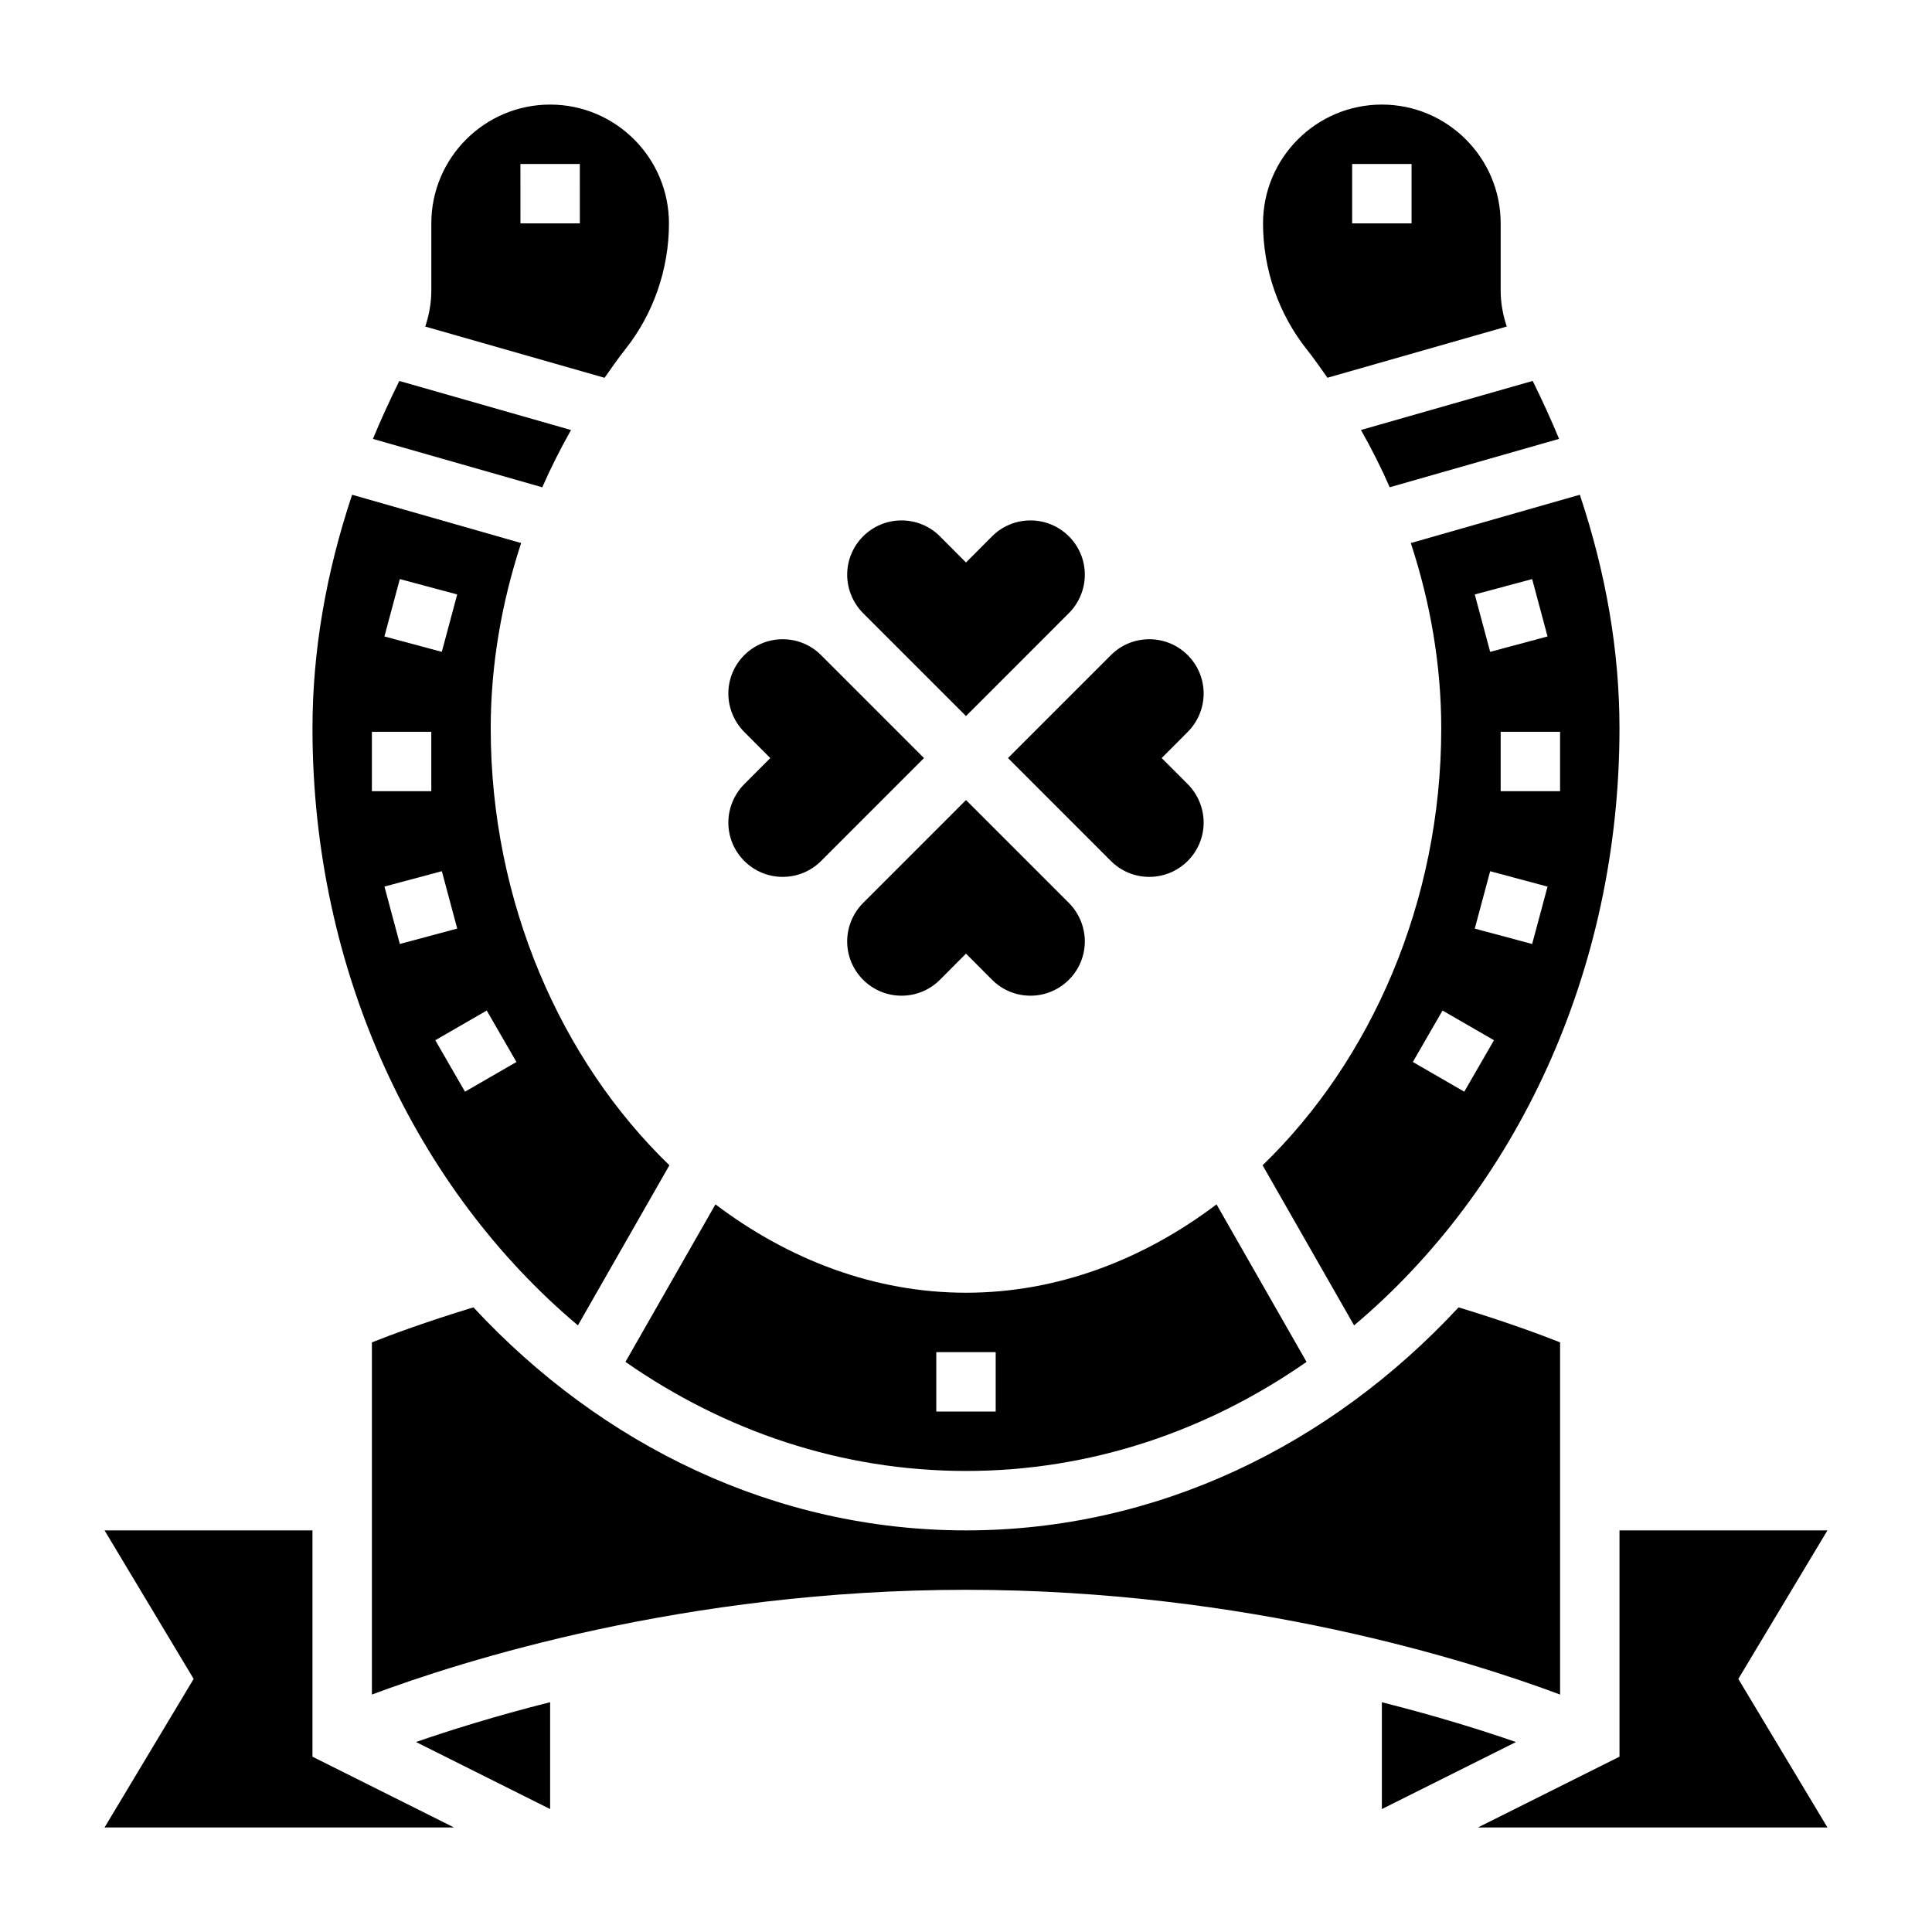
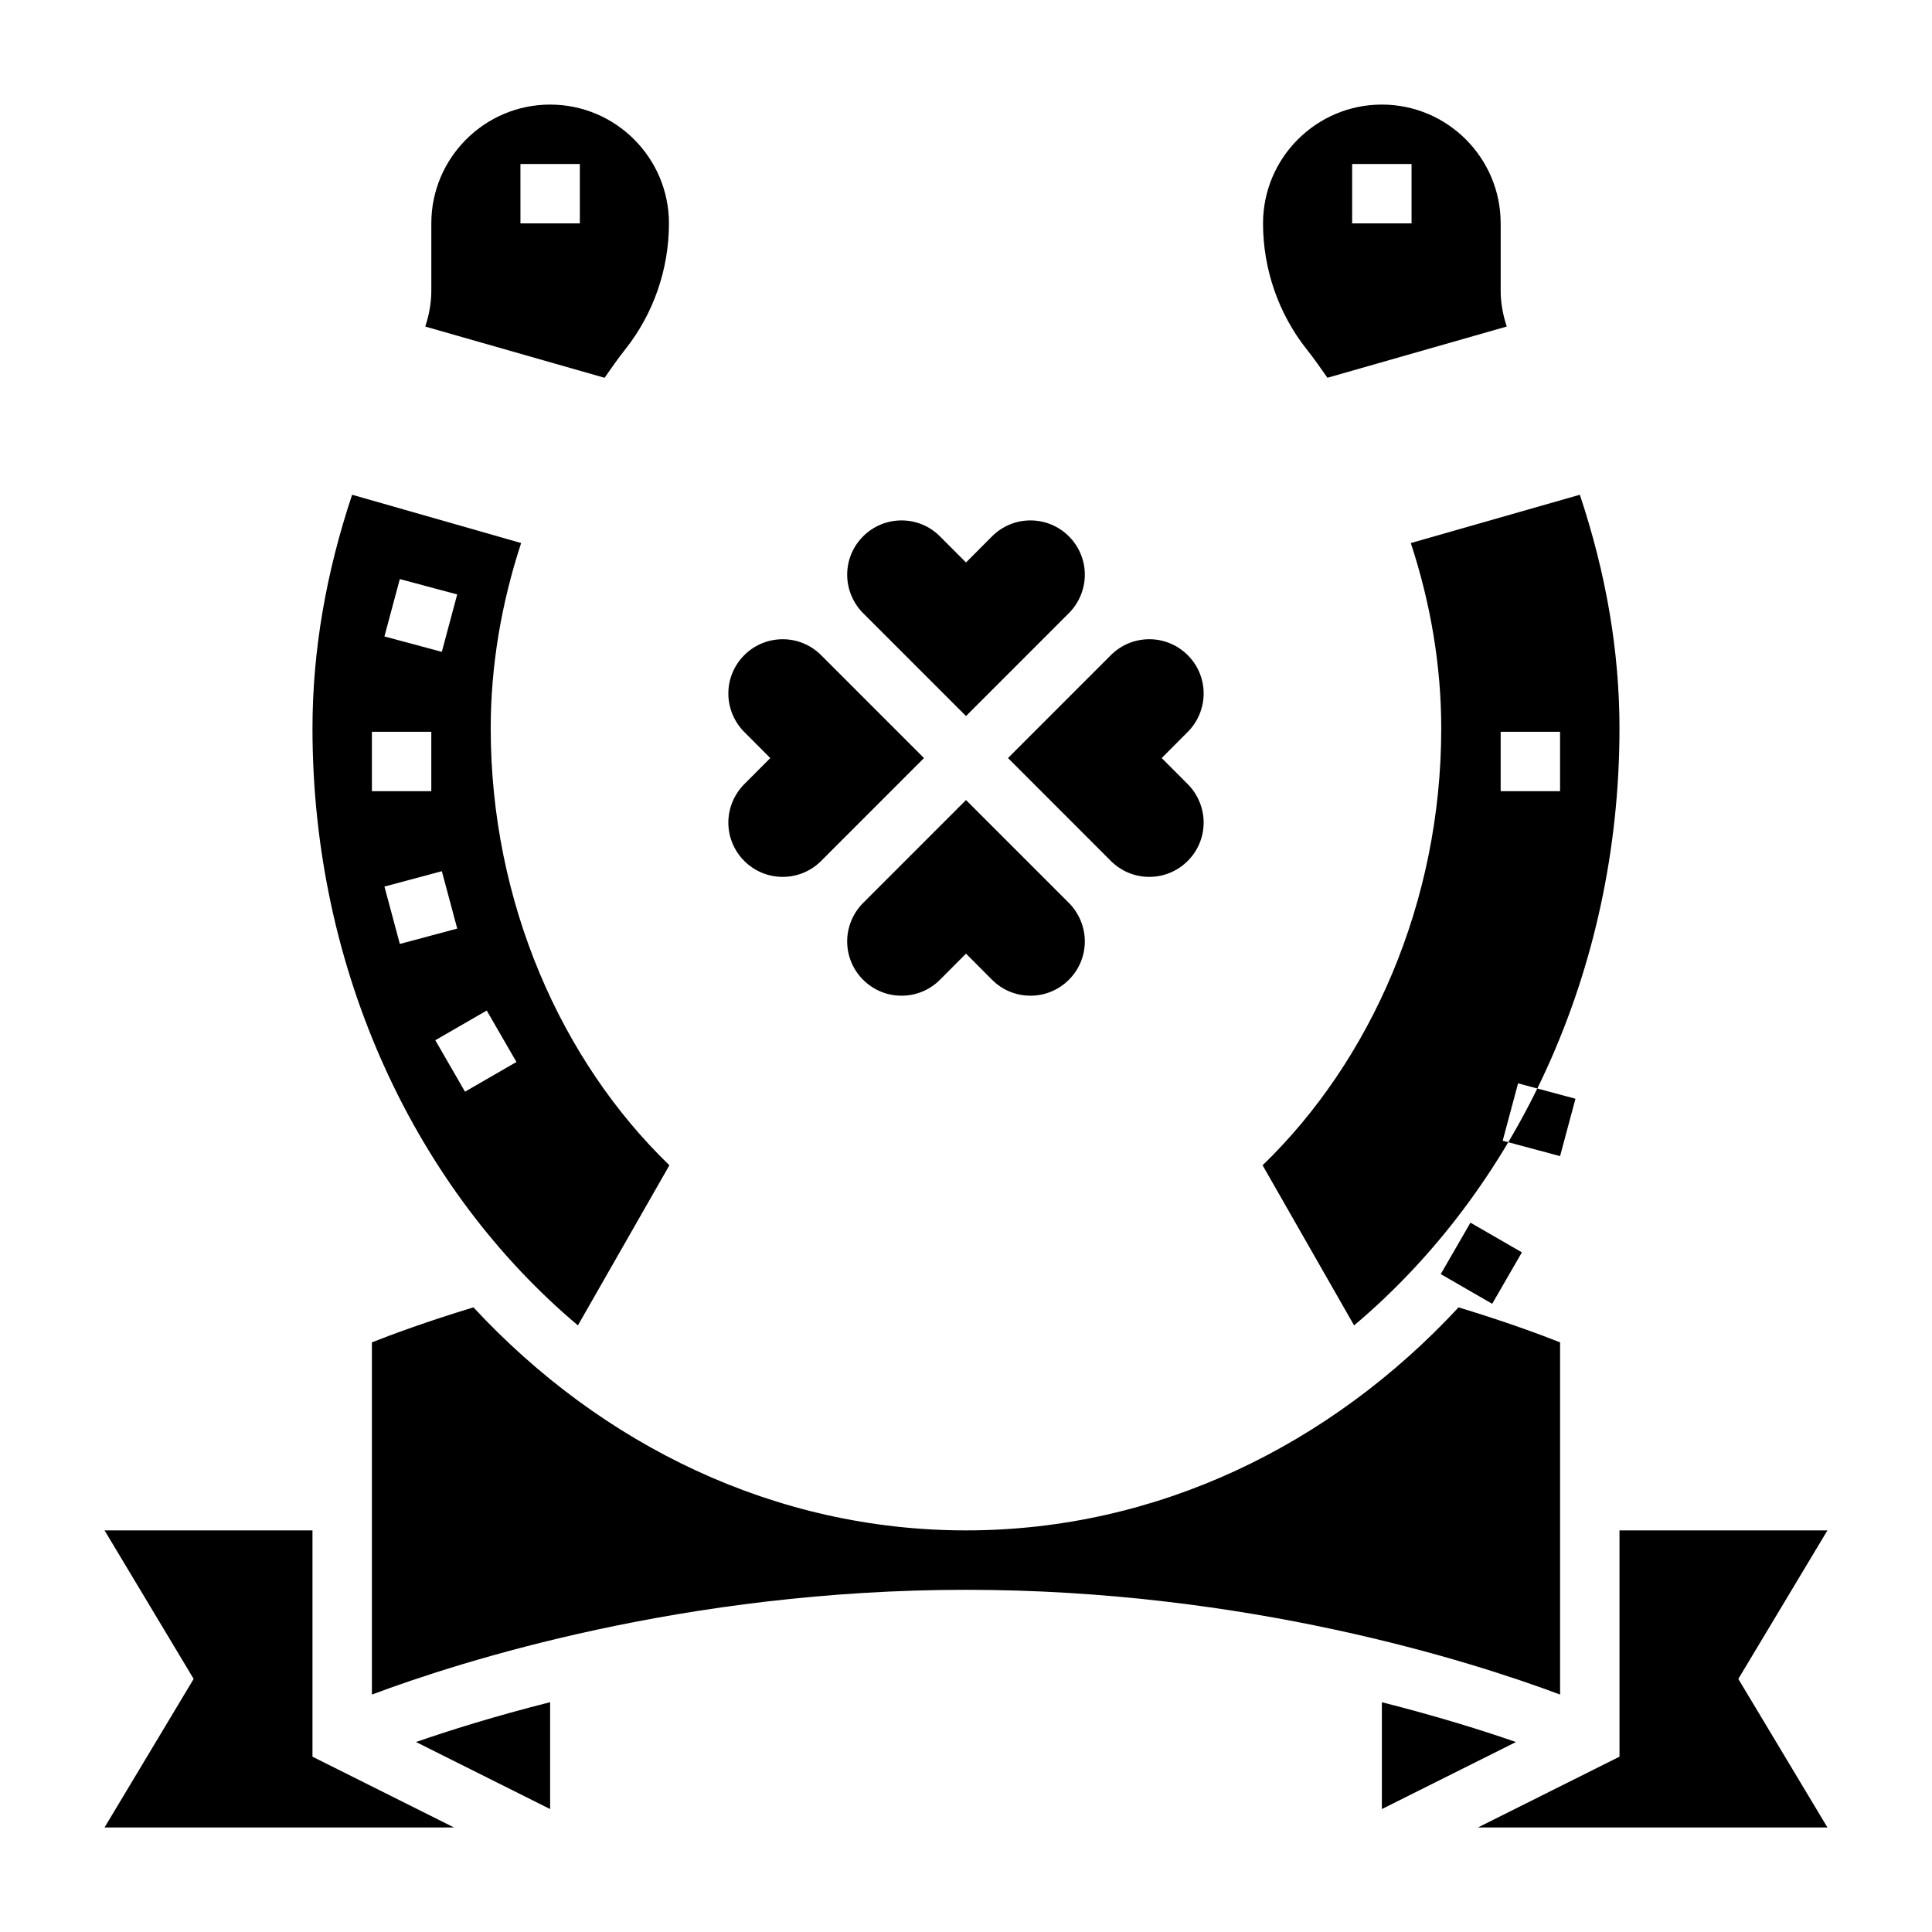
<svg xmlns="http://www.w3.org/2000/svg" fill="#000000" width="800px" height="800px" version="1.1" viewBox="144 144 512 512">
  <g>
    <path d="m337.02 361.99c0 7.934 6.453 14.391 14.398 14.391 3.84 0 7.461-1.496 10.18-4.211l27.266-27.277-27.27-27.277c-2.723-2.715-6.336-4.211-10.176-4.211-7.945 0-14.398 6.453-14.398 14.391 0 3.785 1.535 7.496 4.211 10.18l6.902 6.918-6.887 6.91c-2.691 2.695-4.227 6.394-4.227 10.188z" />
    <path d="m372.73 383.3c-2.684 2.684-4.219 6.387-4.219 10.18 0 7.934 6.453 14.391 14.398 14.391 3.84 0 7.461-1.496 10.18-4.211l6.91-6.938 6.918 6.941c2.715 2.711 6.328 4.207 10.172 4.207 7.941 0 14.398-6.457 14.398-14.391 0-3.785-1.535-7.496-4.211-10.18l-27.277-27.277z" />
    <path d="m438.4 372.17c2.723 2.715 6.336 4.211 10.18 4.211 7.941 0 14.398-6.457 14.398-14.391 0-3.785-1.535-7.496-4.211-10.18l-6.906-6.918 6.887-6.91c2.695-2.695 4.231-6.394 4.231-10.188 0-7.938-6.457-14.391-14.398-14.391-3.84 0-7.461 1.496-10.18 4.211l-27.27 27.277z" />
    <path d="m400 333.76 27.27-27.277c2.684-2.684 4.219-6.383 4.219-10.176 0-7.934-6.457-14.391-14.398-14.391-3.84 0-7.461 1.496-10.18 4.211l-6.91 6.938-6.918-6.941c-2.719-2.711-6.332-4.207-10.172-4.207-7.945 0-14.398 6.457-14.398 14.391 0 3.785 1.535 7.496 4.211 10.18z" />
-     <path d="m573.18 337.02c0-20.363-3.551-41.078-10.508-61.906l-44.793 12.801c5.227 15.898 8.066 32.473 8.066 49.105 0 46.113-18.688 88.105-47.344 115.79l24.246 42.43c42.629-35.879 70.332-93.441 70.332-158.22zm-15.746 16.656h-15.742v-15.742h15.742zm-7.398-56.215 4.078 15.207-15.207 4.078-4.078-15.207zm-11.129 77.422 15.207 4.078-4.078 15.207-15.207-4.078zm-12.621 36.918 13.633 7.871-7.871 13.633-13.633-7.871z" />
+     <path d="m573.18 337.02c0-20.363-3.551-41.078-10.508-61.906l-44.793 12.801c5.227 15.898 8.066 32.473 8.066 49.105 0 46.113-18.688 88.105-47.344 115.79l24.246 42.43c42.629-35.879 70.332-93.441 70.332-158.22zm-15.746 16.656h-15.742v-15.742h15.742zzm-11.129 77.422 15.207 4.078-4.078 15.207-15.207-4.078zm-12.621 36.918 13.633 7.871-7.871 13.633-13.633-7.871z" />
    <path d="m309.71 236.57c7.461-9.398 11.57-21.254 11.57-33.367 0-17.367-14.121-31.488-31.488-31.488-17.367 0-31.488 14.121-31.488 31.488v17.84c0 3.203-0.582 6.406-1.605 9.5l47.516 13.578c1.789-2.543 3.551-5.102 5.496-7.551zm-12.043-33.367h-15.742l-0.004-15.746h15.742z" />
-     <path d="m512.29 273.13 44.879-12.824c-2.109-5.117-4.473-10.234-6.992-15.359l-45.508 13.004c2.805 4.945 5.356 10.008 7.621 15.18z" />
    <path d="m495.79 244.11 47.516-13.578c-1.031-3.086-1.613-6.293-1.613-9.496v-17.836c0-17.367-14.121-31.488-31.488-31.488-17.367 0-31.488 14.121-31.488 31.488 0 12.113 4.109 23.969 11.57 33.371 1.945 2.445 3.711 5.004 5.504 7.539zm6.543-56.656h15.742v15.742h-15.742z" />
-     <path d="m400 533.82c33.047 0 63.953-10.578 90.246-28.906l-23.852-41.746c-19.43 14.695-42.215 23.418-66.395 23.418-24.184 0-46.965-8.723-66.395-23.418l-23.852 41.746c26.293 18.324 57.199 28.906 90.246 28.906zm-7.875-31.488h15.742v15.742h-15.742z" />
    <path d="m557.44 499.74c-5.156-2.047-14.438-5.488-26.906-9.273-33.949 36.566-79.93 59.102-130.53 59.102s-96.582-22.539-130.54-59.109c-12.469 3.793-21.75 7.234-26.906 9.281v93.332c23.602-8.828 82.891-27.758 157.44-27.758 74.547 0 133.84 18.934 157.44 27.758z" />
-     <path d="m295.33 257.96-45.508-13.004c-2.519 5.125-4.887 10.242-6.992 15.359l44.879 12.824c2.269-5.176 4.82-10.238 7.621-15.18z" />
    <path d="m628.29 549.57h-55.105v59.969l-37.504 18.754h92.609l-23.617-39.363z" />
    <path d="m297.15 495.24 24.246-42.43c-28.664-27.688-47.352-69.676-47.352-115.79 0-16.633 2.844-33.203 8.062-49.105l-44.793-12.801c-6.953 20.828-10.504 41.539-10.504 61.906 0 64.777 27.703 122.34 70.34 158.22zm-47.195-197.78 15.207 4.078-4.078 15.207-15.207-4.078zm-7.398 40.469h15.742v15.742h-15.742zm3.328 41.023 15.207-4.078 4.078 15.207-15.207 4.078zm21.344 54.355-7.871-13.633 13.633-7.871 7.871 13.633z" />
    <path d="m226.81 549.57h-55.102l23.613 39.359-23.613 39.363h92.605l-37.504-18.754z" />
    <path d="m289.79 623.42v-28.324c-14.703 3.715-26.75 7.504-35.543 10.555z" />
    <path d="m510.21 595.11v28.309l35.527-17.758c-8.785-3.062-20.84-6.832-35.527-10.551z" />
  </g>
</svg>